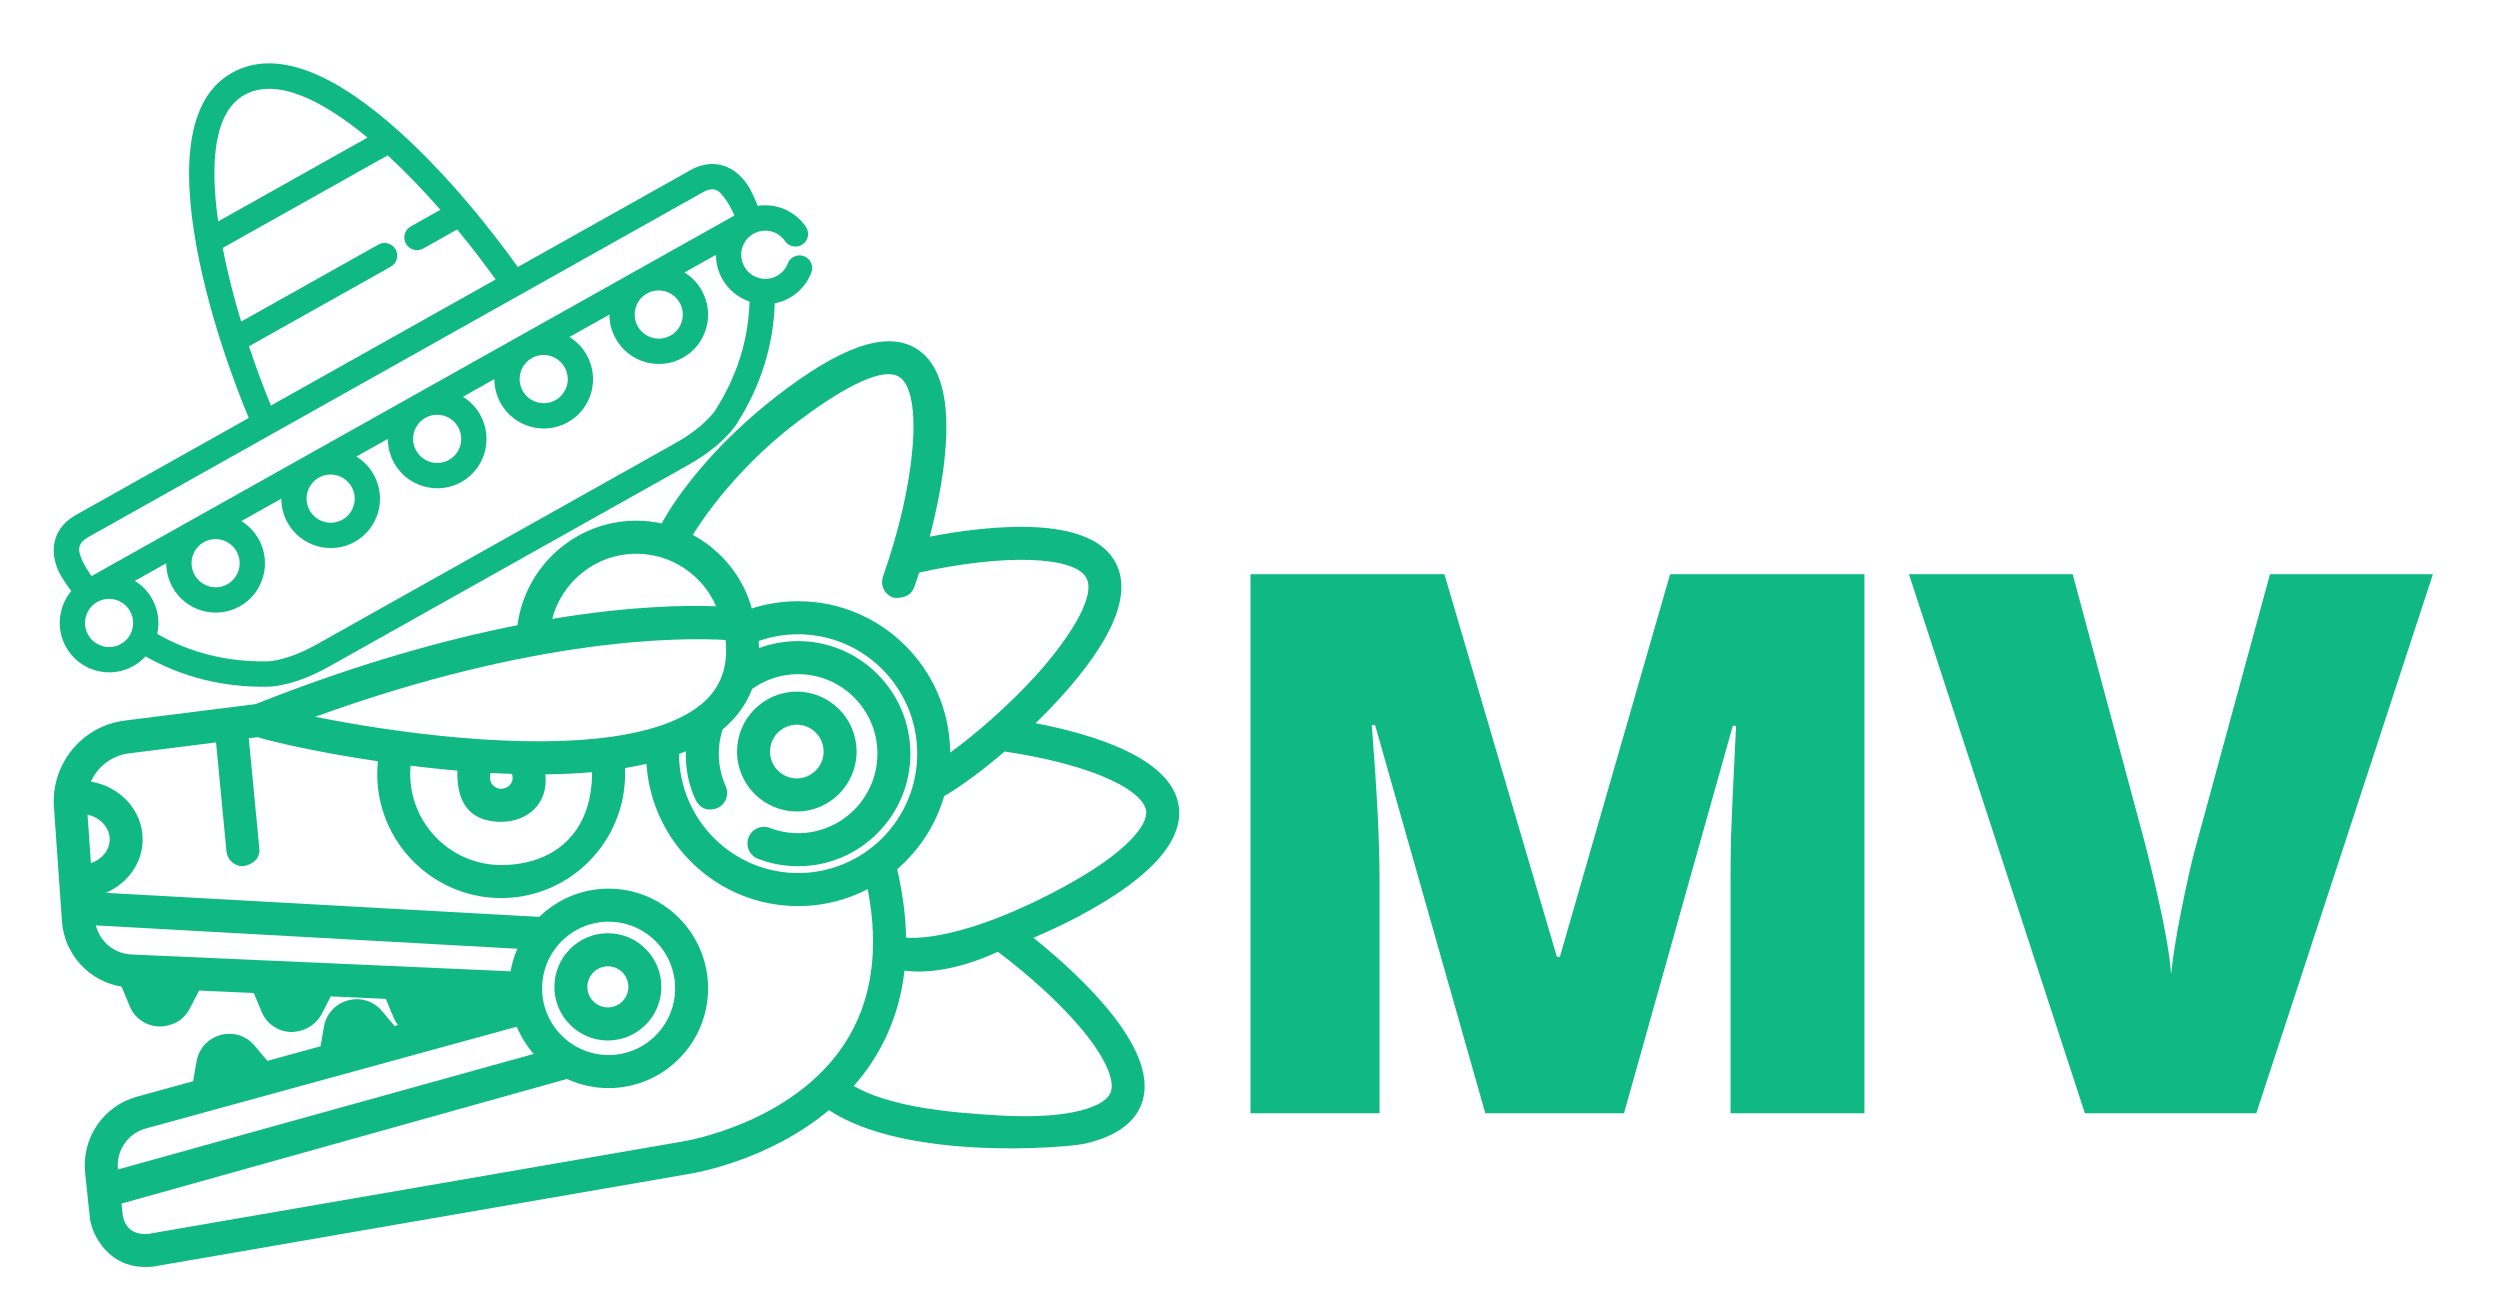
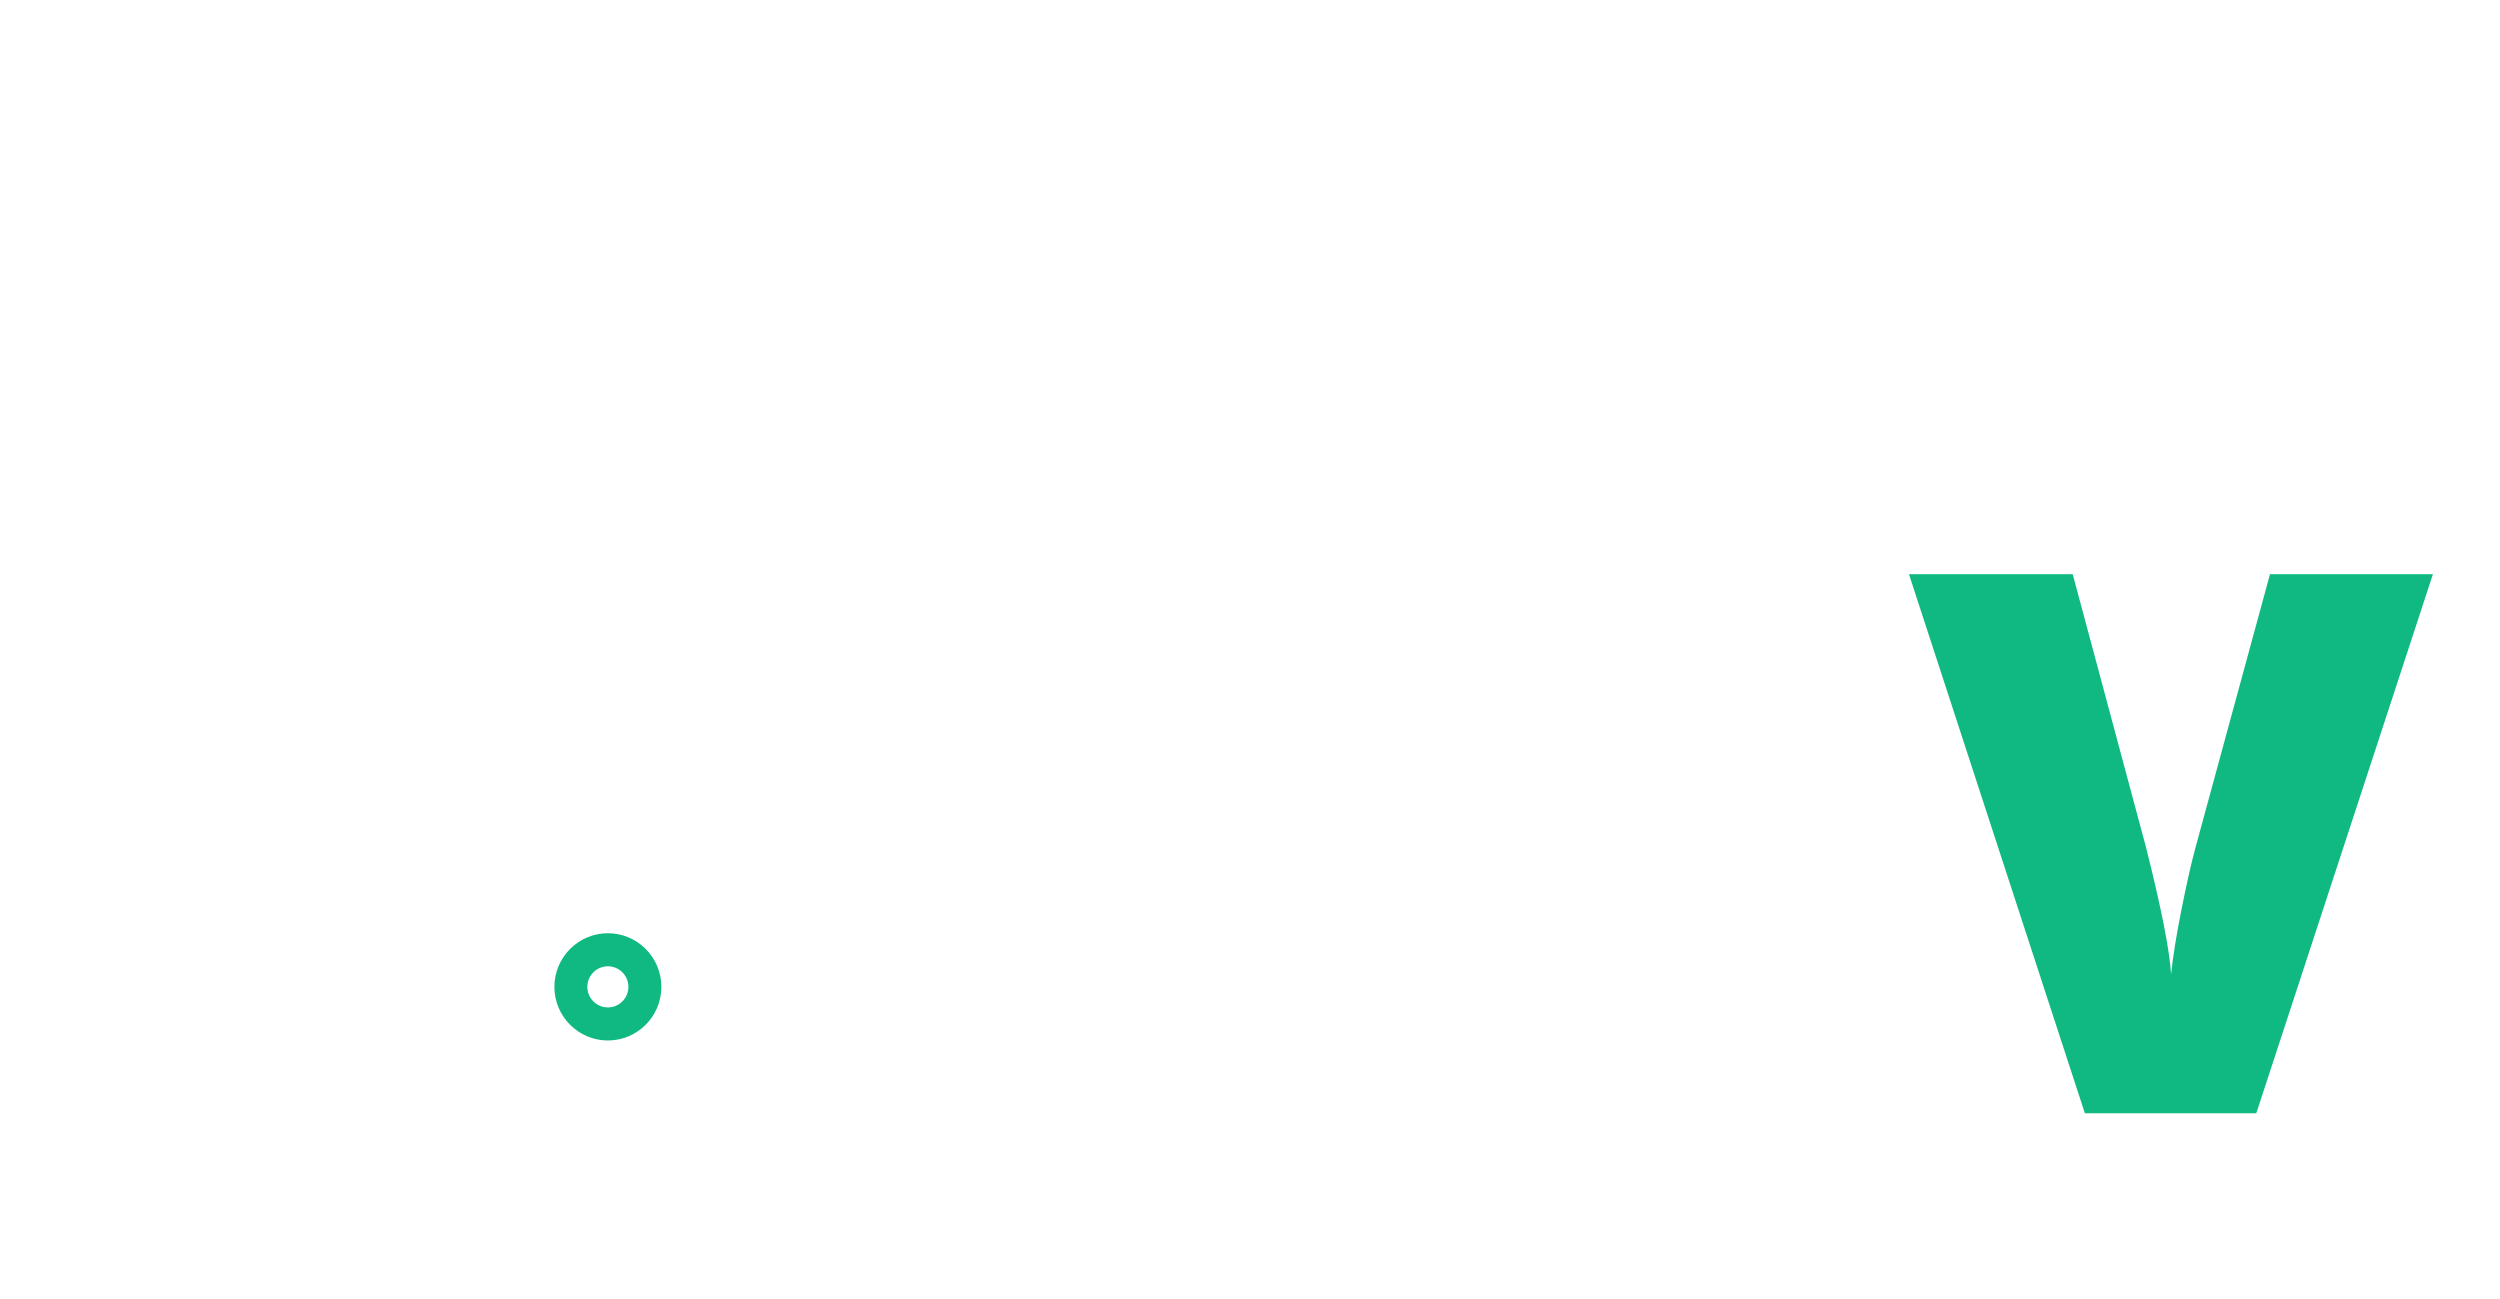
<svg xmlns="http://www.w3.org/2000/svg" version="1.1" width="508" height="264" viewBox="-2 78 508 264" xml:space="preserve">
  <desc>Created with Fabric.js 4.6.0</desc>
  <defs>
</defs>
  <g transform="matrix(1.32 0 0 0.67 251.59 209.82)" id="ttqI1nKuI1CVQPTpvqoO9">
    <path style="stroke: none; stroke-width: 1; stroke-dasharray: none; stroke-linecap: butt; stroke-dashoffset: 0; stroke-linejoin: miter; stroke-miterlimit: 4; fill: rgb(255,255,255); fill-opacity: 0; fill-rule: nonzero; opacity: 1;" vector-effect="non-scaling-stroke" transform=" translate(0, 0)" d="M -187.5 187.5 L -187.5 -187.5 L 187.5 -187.5 L 187.5 187.5 z" stroke-linecap="round" />
  </g>
  <g transform="matrix(1.33 0 0 1.33 159.91 230.72)" id="IusmbisZZfEelnUkQYuC_">
-     <path style="stroke: none; stroke-width: 1; stroke-dasharray: none; stroke-linecap: butt; stroke-dashoffset: 0; stroke-linejoin: miter; stroke-miterlimit: 4; fill: rgb(16,185,129); fill-rule: nonzero; opacity: 1;" vector-effect="non-scaling-stroke" transform=" translate(-119.06, -171.54)" d="M 119.062 162.383 C 114.027 162.383 109.93 166.488 109.93 171.539 C 109.93 176.582 114.027 180.691 119.062 180.691 C 124.098 180.691 128.195 176.582 128.195 171.539 C 128.195 166.488 124.098 162.383 119.062 162.383 Z M 119.062 175.641 C 116.805 175.641 114.969 173.801 114.969 171.539 C 114.969 169.273 116.805 167.434 119.062 167.434 C 121.32 167.434 123.156 169.273 123.156 171.539 C 123.156 173.801 121.32 175.641 119.062 175.641 Z M 119.062 175.641" stroke-linecap="round" />
-   </g>
+     </g>
  <g transform="matrix(1.33 0 0 1.33 121.52 278.53)" id="FRmZshrDJm3PlIjwpXWHw">
    <path style="stroke: none; stroke-width: 1; stroke-dasharray: none; stroke-linecap: butt; stroke-dashoffset: 0; stroke-linejoin: miter; stroke-miterlimit: 4; fill: rgb(16,185,129); fill-rule: nonzero; opacity: 1;" vector-effect="non-scaling-stroke" transform=" translate(0, 0)" d="M 0 -8.193 C -4.504 -8.193 -8.172 -4.518 -8.172 0.002 C -8.172 4.518 -4.504 8.193 0 8.193 C 4.508 8.193 8.172 4.518 8.172 0.002 C 8.172 -4.518 4.508 -8.193 0 -8.193 z M 0 3.143 C -1.727 3.143 -3.137 1.732 -3.137 0.002 C -3.137 -1.732 -1.727 -3.143 0 -3.143 C 1.73 -3.143 3.137 -1.732 3.137 0.002 C 3.137 1.732 1.73 3.143 0 3.143 z M 0 3.143" stroke-linecap="round" />
  </g>
  <g transform="matrix(1.33 0 0 1.33 123.27 241.4)" id="WI3ItZaa4tutM7KfnzKFT" clip-path="url(#CLIPPATH_12)">
    <clipPath id="CLIPPATH_12">
      <path transform="matrix(1 0 0 1 0 -0.25) translate(-91.31, -179)" id="clip1" d="M 5 108 L 177.621 108 L 177.621 250 L 5 250 Z M 5 108" stroke-linecap="round" />
    </clipPath>
-     <path style="stroke: none; stroke-width: 1; stroke-dasharray: none; stroke-linecap: butt; stroke-dashoffset: 0; stroke-linejoin: miter; stroke-miterlimit: 4; fill: rgb(16,185,129); fill-rule: nonzero; opacity: 1;" vector-effect="non-scaling-stroke" transform=" translate(0, 0)" d="M 85.913 0.366 C 84.924 -7.056 72.721 -10.697 64.03 -12.361 C 65.276 -13.572 66.479 -14.802 67.596 -16.025 C 75.823 -25.017 78.753 -32.013 76.296 -36.818 C 72.432 -44.384 56.667 -42.56 47.858 -40.865 C 49.018 -45.283 49.839 -49.634 50.194 -53.451 C 50.991 -61.931 49.495 -67.377 45.745 -69.634 C 41.128 -72.408 34.092 -69.795 24.464 -62.326 C 12.233 -52.841 7.214 -43.525 6.917 -42.884 C 5.659 -43.162 4.362 -43.306 3.034 -43.306 C -6.259 -43.306 -13.951 -36.334 -15.126 -27.337 C -26.126 -25.162 -39.564 -21.47 -55.142 -15.279 L -75.118 -12.767 C -81.65 -11.947 -86.408 -6.142 -85.947 0.44 L -84.724 17.881 C -84.368 22.987 -80.54 27.084 -75.611 27.881 L -74.384 30.846 C -73.618 32.69 -71.908 33.889 -69.919 33.971 C -69.841 33.975 -66.661 34.12 -65.201 31.237 L -63.775 28.483 L -55.411 28.854 L -54.236 31.686 C -53.47 33.534 -51.759 34.733 -49.771 34.815 C -49.693 34.819 -46.607 34.932 -45.052 32.081 L -43.654 29.377 L -35.24 29.752 L -34.087 32.53 C -33.904 32.979 -33.661 33.385 -33.376 33.748 L -33.908 33.897 L -35.826 31.612 C -37.111 30.084 -39.103 29.459 -41.025 29.983 C -42.951 30.502 -44.357 32.049 -44.697 34.014 L -45.216 36.998 L -53.337 39.225 L -55.286 36.905 C -56.572 35.377 -58.564 34.752 -60.49 35.272 C -62.411 35.795 -63.818 37.342 -64.161 39.307 L -64.685 42.338 L -73.232 44.682 C -78.4 46.1 -81.74 51.006 -81.181 56.346 L -80.454 63.237 C -80.212 65.541 -77.638 71.448 -70.689 70.639 L 11.038 56.506 C 11.905 56.37 23.241 54.475 32.46 46.748 C 44.354 54.612 68.893 52.456 71.397 51.905 C 75.94 50.901 78.866 48.963 80.081 46.147 C 83.624 37.959 70.921 26.225 63.706 20.42 C 66.147 19.377 68.561 18.233 70.784 17.053 C 75.307 14.643 78.893 12.202 81.432 9.788 C 84.811 6.581 86.319 3.413 85.913 0.366 z M 27.612 -58.384 C 33.077 -62.517 40.237 -67.056 43.151 -65.302 C 46.897 -63.052 45.784 -49.08 40.721 -34.791 C 40.256 -33.474 40.94 -32.033 42.253 -31.564 C 42.53 -31.466 44.788 -31.267 45.467 -33.099 C 45.745 -33.849 45.991 -34.611 46.241 -35.377 C 59.202 -38.259 70.069 -37.927 71.811 -34.513 C 73.362 -31.478 68.51 -24.498 63.881 -19.439 C 59.741 -14.912 54.846 -10.677 50.983 -7.873 C 50.897 -20.638 40.51 -31.002 27.753 -31.002 C 25.319 -31.002 22.952 -30.627 20.678 -29.896 C 19.311 -34.795 15.979 -38.802 11.667 -41.127 C 11.839 -41.478 17.37 -50.634 27.612 -58.384 z M 12.092 -0.673 C 13.116 1.444 15.089 0.745 15.424 0.592 C 16.694 0.022 17.26 -1.474 16.69 -2.748 C 15.987 -4.31 15.628 -5.982 15.628 -7.709 C 15.628 -8.97 15.823 -10.212 16.202 -11.4 C 18.299 -13.146 19.811 -15.228 20.729 -17.603 C 22.792 -19.076 25.21 -19.857 27.745 -19.857 C 34.428 -19.857 39.866 -14.408 39.866 -7.709 C 39.866 -1.013 34.428 4.436 27.745 4.436 C 26.256 4.436 24.803 4.166 23.428 3.639 C 22.128 3.139 20.671 3.791 20.174 5.092 C 19.678 6.397 20.327 7.858 21.624 8.354 C 23.581 9.108 25.639 9.487 27.745 9.487 C 37.206 9.487 44.901 1.772 44.901 -7.709 C 44.901 -17.193 37.206 -24.908 27.745 -24.908 C 25.682 -24.908 23.671 -24.544 21.776 -23.837 C 21.772 -24.197 21.756 -24.56 21.729 -24.927 C 23.655 -25.607 25.671 -25.951 27.753 -25.951 C 37.784 -25.951 45.948 -17.771 45.948 -7.709 C 45.948 2.35 37.784 10.53 27.753 10.53 C 17.737 10.53 9.585 2.377 9.557 -7.658 C 9.913 -7.794 10.26 -7.931 10.596 -8.076 C 10.596 -7.955 10.342 -4.306 12.092 -0.673 z M 3.034 -38.255 C 8.393 -38.255 13.163 -35.002 15.229 -30.224 C 10.624 -30.404 2.112 -30.287 -9.822 -28.302 C -8.329 -34.021 -3.134 -38.255 3.034 -38.255 z M 16.663 -25.08 C 17.1 -20.978 15.932 -17.798 13.112 -15.392 C 7.21 -10.361 -5.677 -8.556 -24.154 -10.173 C -32.744 -10.927 -40.607 -12.252 -46.029 -13.345 C -12.146 -25.634 10.315 -25.459 16.663 -25.08 z M -17.619 2.705 C -13.884 2.705 -10.361 0.182 -10.861 -4.552 C -8.341 -4.576 -5.962 -4.689 -3.728 -4.884 C -3.728 4.834 -9.954 9.303 -17.619 9.303 C -25.283 9.303 -31.517 3.053 -31.517 -4.627 C -31.517 -5.045 -31.49 -5.459 -31.454 -5.873 C -29.587 -5.642 -27.669 -5.427 -25.72 -5.248 C -25.247 -5.201 -24.779 -5.162 -24.31 -5.119 C -24.486 0.885 -21.357 2.706 -17.618 2.706 z M -19.224 -4.759 C -18.115 -4.697 -17.033 -4.65 -15.966 -4.615 C -15.525 -3.209 -16.661 -2.341 -17.619 -2.341 C -18.579 -2.341 -19.681 -3.244 -19.224 -4.759 z M -80.814 1.604 C -78.869 2.049 -77.431 3.573 -77.431 5.385 C -77.431 7.034 -78.619 8.444 -80.294 9.022 z M -74.13 22.967 C -76.755 22.85 -78.927 21.006 -79.54 18.526 L -15.15 22.096 C -15.622 23.186 -15.97 24.338 -16.177 25.541 z M -71.9 49.553 L -15.236 34.006 C -14.595 35.534 -13.716 36.936 -12.646 38.166 L -76.169 55.815 C -76.47 52.948 -74.677 50.315 -71.9 49.553 z M 10.257 51.514 L 10.206 51.526 L -71.548 65.663 C -74.658 65.928 -75.345 63.639 -75.447 62.706 L -75.622 61.026 L -7.56 41.987 C -5.626 42.881 -3.474 43.385 -1.204 43.385 C 7.178 43.385 13.995 36.549 13.995 28.151 C 13.995 19.748 7.178 12.913 -1.204 12.913 C -5.314 12.913 -9.048 14.557 -11.786 17.225 L -78.025 13.553 C -74.708 12.143 -72.392 9.014 -72.392 5.385 C -72.392 0.979 -75.81 -2.697 -80.298 -3.439 C -79.279 -5.724 -77.13 -7.423 -74.494 -7.755 L -61.181 -9.431 L -59.587 7.202 C -59.462 8.51 -58.369 9.487 -57.083 9.487 C -57.005 9.487 -54.294 9.108 -54.572 6.721 L -56.181 -10.06 L -54.826 -10.232 C -52.435 -9.478 -45.349 -7.865 -36.451 -6.552 C -36.513 -5.916 -36.556 -5.271 -36.556 -4.627 C -36.556 5.838 -28.06 14.35 -17.618 14.35 C -7.181 14.35 1.315 5.838 1.315 -4.627 C 1.315 -4.923 1.307 -5.216 1.292 -5.509 C 2.432 -5.697 3.53 -5.916 4.577 -6.158 C 5.378 5.963 15.464 15.581 27.753 15.581 C 31.581 15.581 35.194 14.639 38.382 12.987 C 40.19 22.319 38.999 30.264 34.823 36.639 C 26.842 48.823 10.417 51.491 10.257 51.514 z M -11.365 28.151 C -11.365 22.53 -6.806 17.963 -1.204 17.963 C 4.401 17.963 8.96 22.53 8.96 28.151 C 8.96 33.768 4.401 38.334 -1.204 38.334 C -6.806 38.334 -11.365 33.768 -11.365 28.151 z M 70.745 33.987 C 74.53 38.424 76.292 42.217 75.46 44.139 C 74.612 46.096 69.745 48.17 58.807 47.581 C 50.057 47.108 41.608 46.127 36.245 43.069 C 37.225 41.952 38.155 40.748 39.01 39.448 C 41.749 35.28 43.413 30.596 44.003 25.436 C 44.503 25.475 49.78 26.467 58.268 22.561 C 63.116 26.198 67.589 30.284 70.745 33.987 z M 68.421 12.592 C 53.038 20.956 45.311 20.491 44.241 20.397 C 44.186 17.08 43.733 13.592 42.885 9.94 C 46.256 7.03 48.788 3.17 50.061 -1.224 C 52.678 -2.736 55.979 -5.189 59.299 -8.041 C 64.975 -7.201 70.147 -5.916 73.967 -4.38 C 78.151 -2.697 80.682 -0.724 80.921 1.038 C 81.202 3.151 78.049 7.358 68.421 12.592 z M 68.421 12.592" stroke-linecap="round" />
  </g>
  <g transform="matrix(1.33 0 0 1.33 85.98 154.21)" id="oStMSqA-891_RZR59W4ml" clip-path="url(#CLIPPATH_13)">
    <clipPath id="CLIPPATH_13">
-       <path transform="matrix(1 0 0 1 -9.61 -8.5) translate(-54.58, -106.9)" id="clip6" d="M -23.238 101.051 L 90.137 37.438 L 132.398 112.758 L 19.023 176.371 Z M -23.238 101.051" stroke-linecap="round" />
-     </clipPath>
+       </clipPath>
    <path style="stroke: none; stroke-width: 1; stroke-dasharray: none; stroke-linecap: butt; stroke-dashoffset: 0; stroke-linejoin: miter; stroke-miterlimit: 4; fill: rgb(16,185,129); fill-rule: nonzero; opacity: 1;" vector-effect="non-scaling-stroke" transform=" translate(-64.19, -115.4)" d="M 107.398 120.668 L 107.363 120.727 C 107.348 120.75 105.816 123.23 101.195 125.82 L 46.453 156.539 C 41.832 159.133 38.922 159.145 38.914 159.145 L 38.824 159.141 C 32.73 159.246 27.098 157.832 22.059 154.949 C 22.453 153.191 22.227 151.285 21.277 149.59 C 20.625 148.426 19.703 147.5 18.637 146.848 L 23.441 144.152 C 23.445 145.398 23.754 146.668 24.41 147.832 C 26.449 151.469 31.055 152.77 34.68 150.734 C 38.305 148.703 39.594 144.09 37.555 140.457 C 36.898 139.293 35.98 138.367 34.914 137.715 L 41.02 134.289 C 41.02 135.539 41.332 136.805 41.984 137.973 C 44.023 141.605 48.629 142.906 52.254 140.875 C 55.879 138.84 57.168 134.23 55.129 130.598 C 54.477 129.43 53.555 128.504 52.488 127.852 L 57.293 125.156 C 57.297 126.406 57.605 127.672 58.262 128.84 C 60.301 132.473 64.906 133.777 68.531 131.742 C 72.156 129.707 73.441 125.098 71.402 121.465 C 70.75 120.297 69.832 119.375 68.766 118.719 L 73.57 116.023 C 73.57 117.273 73.879 118.539 74.535 119.707 C 76.574 123.34 81.184 124.645 84.805 122.609 C 88.43 120.578 89.719 115.965 87.68 112.332 C 87.027 111.164 86.105 110.242 85.039 109.586 L 91.145 106.164 C 91.148 107.41 91.457 108.68 92.113 109.844 C 94.152 113.48 98.758 114.781 102.383 112.75 C 106.008 110.715 107.293 106.105 105.254 102.469 C 104.602 101.305 103.684 100.379 102.617 99.727 L 107.422 97.031 C 107.422 98.277 107.73 99.547 108.387 100.715 C 109.336 102.406 110.848 103.594 112.555 104.172 C 112.391 109.977 110.66 115.52 107.398 120.668 Z M 11.5 155.074 C 10.508 153.305 11.137 151.055 12.902 150.062 C 14.668 149.074 16.914 149.707 17.91 151.48 C 18.902 153.25 18.273 155.5 16.508 156.488 C 14.742 157.48 12.496 156.848 11.5 155.074 Z M 34.184 142.348 C 35.18 144.121 34.551 146.367 32.785 147.359 C 31.016 148.348 28.77 147.715 27.777 145.941 C 26.781 144.172 27.41 141.922 29.18 140.934 C 30.945 139.941 33.191 140.574 34.184 142.348 Z M 51.762 132.484 C 52.754 134.258 52.125 136.504 50.359 137.496 C 48.594 138.488 46.348 137.852 45.352 136.082 C 44.359 134.309 44.988 132.062 46.754 131.07 C 48.52 130.078 50.766 130.715 51.762 132.484 Z M 68.035 123.355 C 69.031 125.125 68.402 127.371 66.633 128.363 C 64.867 129.355 62.621 128.723 61.629 126.949 C 60.633 125.176 61.262 122.93 63.027 121.938 C 64.797 120.945 67.043 121.582 68.035 123.355 Z M 84.312 114.223 C 85.305 115.992 84.676 118.242 82.91 119.23 C 81.145 120.223 78.898 119.59 77.902 117.816 C 76.91 116.043 77.539 113.797 79.305 112.805 C 81.07 111.816 83.316 112.449 84.312 114.223 Z M 101.887 104.359 C 102.883 106.133 102.254 108.379 100.484 109.371 C 98.719 110.363 96.473 109.727 95.48 107.957 C 94.484 106.184 95.113 103.938 96.879 102.945 C 98.648 101.953 100.895 102.586 101.887 104.359 Z M 10.172 141.668 C 10.316 141.082 10.758 140.59 11.52 140.164 L 105.426 87.473 C 106.18 87.047 106.828 86.93 107.398 87.102 C 108.332 87.387 109.695 89.664 110.242 91.031 C 110.152 91.066 12.035 146.109 12.035 146.109 C 11.16 144.941 9.895 142.781 10.172 141.668 Z M 36.078 111.004 L 57.75 98.844 C 58.68 98.324 59.008 97.145 58.484 96.211 C 57.961 95.277 56.781 94.945 55.852 95.469 L 34.879 107.234 C 33.758 103.504 32.777 99.68 32.059 95.98 L 57.277 81.832 C 60.023 84.371 62.746 87.215 65.324 90.152 L 60.793 92.695 C 59.863 93.219 59.531 94.395 60.059 95.328 C 60.578 96.262 61.758 96.594 62.688 96.074 L 67.883 93.16 C 70.008 95.73 71.992 98.32 73.766 100.797 L 39.438 120.059 C 38.289 117.281 37.141 114.211 36.078 111.004 Z M 35.355 72.617 C 40.168 69.918 47.121 73.258 54.188 79.121 L 31.371 91.926 C 30.086 82.867 30.77 75.191 35.355 72.617 Z M 121.156 92.738 C 119.461 90.277 116.59 89.121 113.809 89.551 C 113.242 88.137 112.773 87.25 112.656 87.035 C 112.422 86.574 111.117 84.215 108.562 83.414 C 107.445 83.062 105.668 82.895 103.531 84.094 L 77.152 98.895 C 74.141 94.668 66.543 84.586 57.57 76.902 C 47.648 68.406 39.535 65.828 33.461 69.238 C 27.641 72.504 25.695 80.66 27.676 93.484 C 29.531 105.492 34.141 117.391 36.043 121.961 L 9.625 136.785 C 7.488 137.984 6.703 139.59 6.422 140.727 C 5.773 143.324 7.105 145.668 7.379 146.109 C 7.5 146.316 8.012 147.18 8.93 148.406 C 6.973 150.742 6.551 154.148 8.133 156.965 C 10.172 160.598 14.777 161.902 18.402 159.867 C 19.121 159.465 19.75 158.957 20.273 158.379 C 25.883 161.562 32.125 163.121 38.867 163.016 C 39.469 163.02 42.996 162.918 48.352 159.914 L 103.094 129.199 C 108.445 126.195 110.371 123.234 110.68 122.719 C 114.281 117.023 116.203 110.883 116.41 104.438 C 117.18 104.289 117.938 104.02 118.656 103.617 C 120.188 102.758 121.375 101.383 122 99.746 C 122.383 98.75 121.883 97.629 120.887 97.246 C 119.891 96.859 118.773 97.355 118.391 98.355 C 118.082 99.164 117.52 99.812 116.762 100.238 C 114.996 101.23 112.75 100.594 111.754 98.824 C 110.762 97.051 111.391 94.805 113.156 93.812 C 114.82 92.879 116.895 93.359 117.977 94.934 C 118.586 95.812 119.789 96.035 120.668 95.43 C 121.547 94.824 121.766 93.617 121.156 92.738" stroke-linecap="round" />
  </g>
  <g transform="matrix(1.33 0 0 1.33 314.47 249.45)" id="qVizm2UQAevjTvjyEi0R_">
-     <path style="stroke: none; stroke-width: 1; stroke-dasharray: none; stroke-linecap: butt; stroke-dashoffset: 0; stroke-linejoin: miter; stroke-miterlimit: 4; fill: rgb(16,185,129); fill-rule: nonzero; opacity: 1;" vector-effect="non-scaling-stroke" transform=" translate(-55.8, 41.18)" d="M 44.781 0 L 27.938 -59.328 L 27.438 -59.328 C 28.227 -49.223 28.625 -41.367 28.625 -35.766 L 28.625 0 L 8.906 0 L 8.906 -82.359 L 38.531 -82.359 L 55.719 -23.891 L 56.172 -23.891 L 73.016 -82.359 L 102.703 -82.359 L 102.703 0 L 82.25 0 L 82.25 -36.109 C 82.25 -37.984 82.273 -40.066 82.328 -42.359 C 82.391 -44.648 82.645 -50.266 83.094 -59.203 L 82.594 -59.203 L 65.969 0 Z M 44.781 0" stroke-linecap="round" />
-   </g>
+     </g>
  <g transform="matrix(1.33 0 0 1.33 439.13 249.45)" id="VVWDMKjRKuQsAwiIQ09Ed">
    <path style="stroke: none; stroke-width: 1; stroke-dasharray: none; stroke-linecap: butt; stroke-dashoffset: 0; stroke-linejoin: miter; stroke-miterlimit: 4; fill: rgb(16,185,129); fill-rule: nonzero; opacity: 1;" vector-effect="non-scaling-stroke" transform=" translate(-40.02, 41.18)" d="M 55.156 -82.359 L 80.047 -82.359 L 53.062 0 L 26.875 0 L 0 -82.359 L 25.016 -82.359 L 36.219 -40.625 C 38.551 -31.344 39.828 -24.879 40.047 -21.234 C 40.316 -23.867 40.844 -27.156 41.625 -31.094 C 42.414 -35.039 43.113 -38.141 43.719 -40.391 Z M 55.156 -82.359" stroke-linecap="round" />
  </g>
</svg>